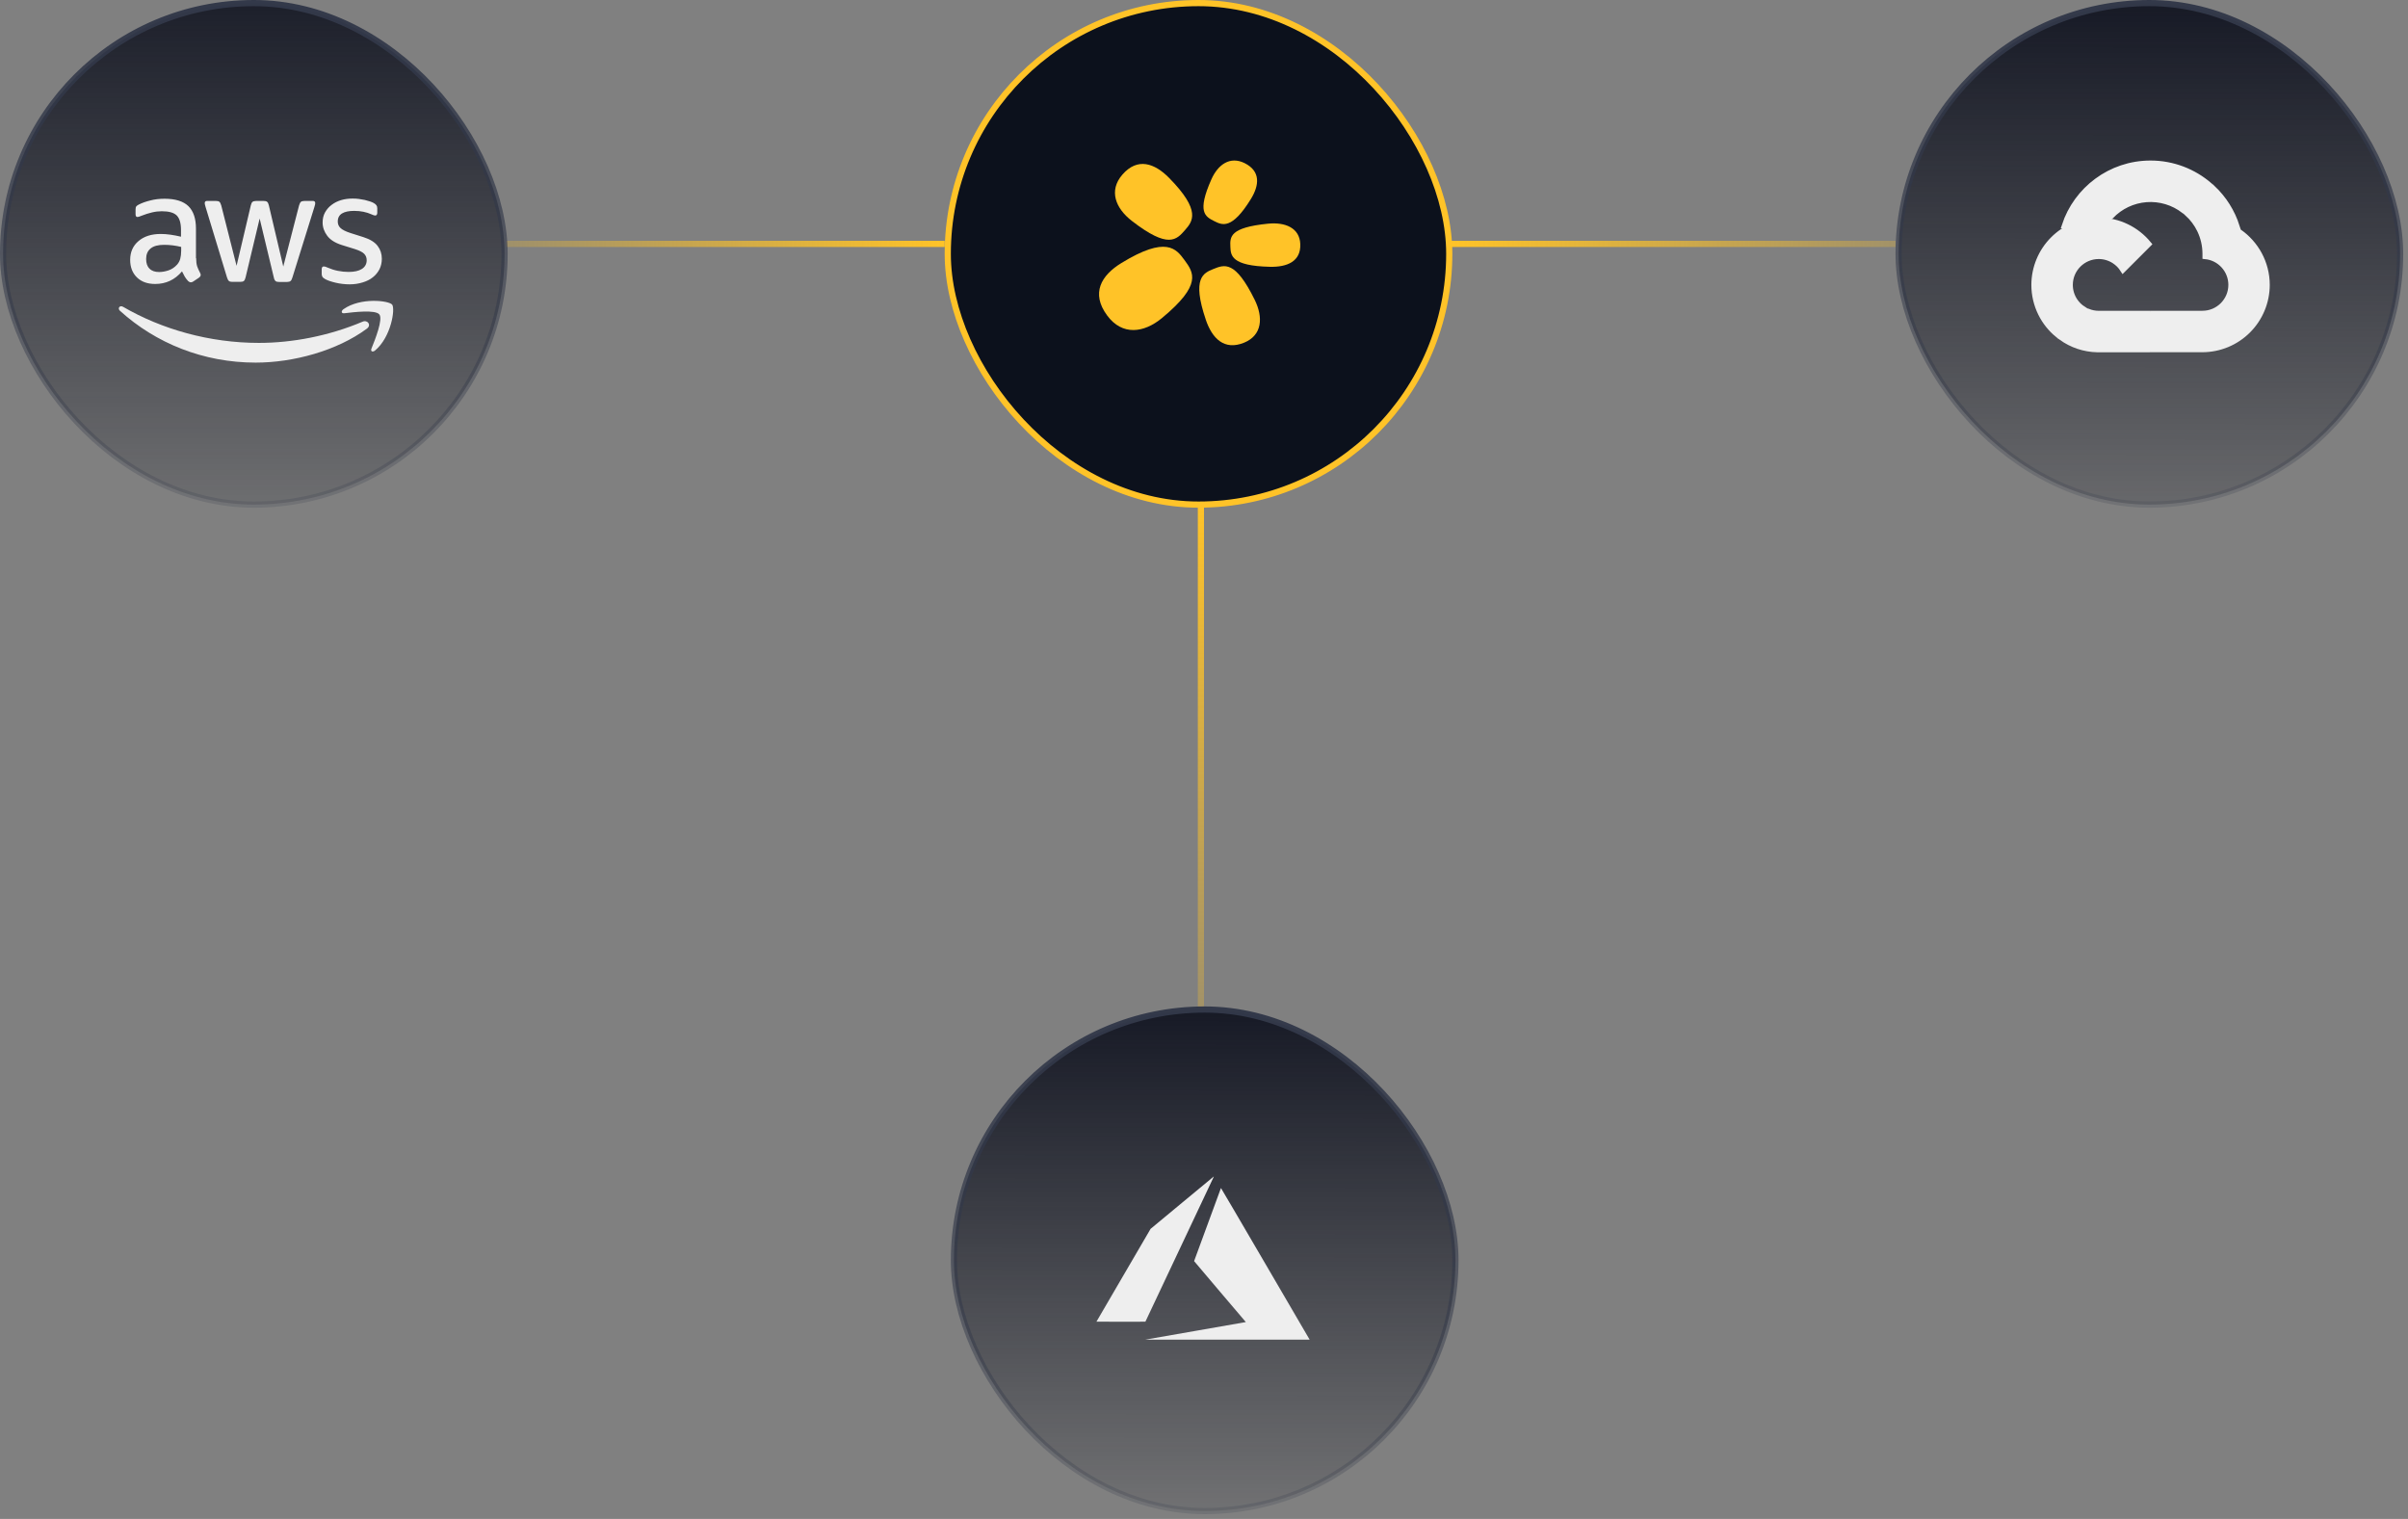
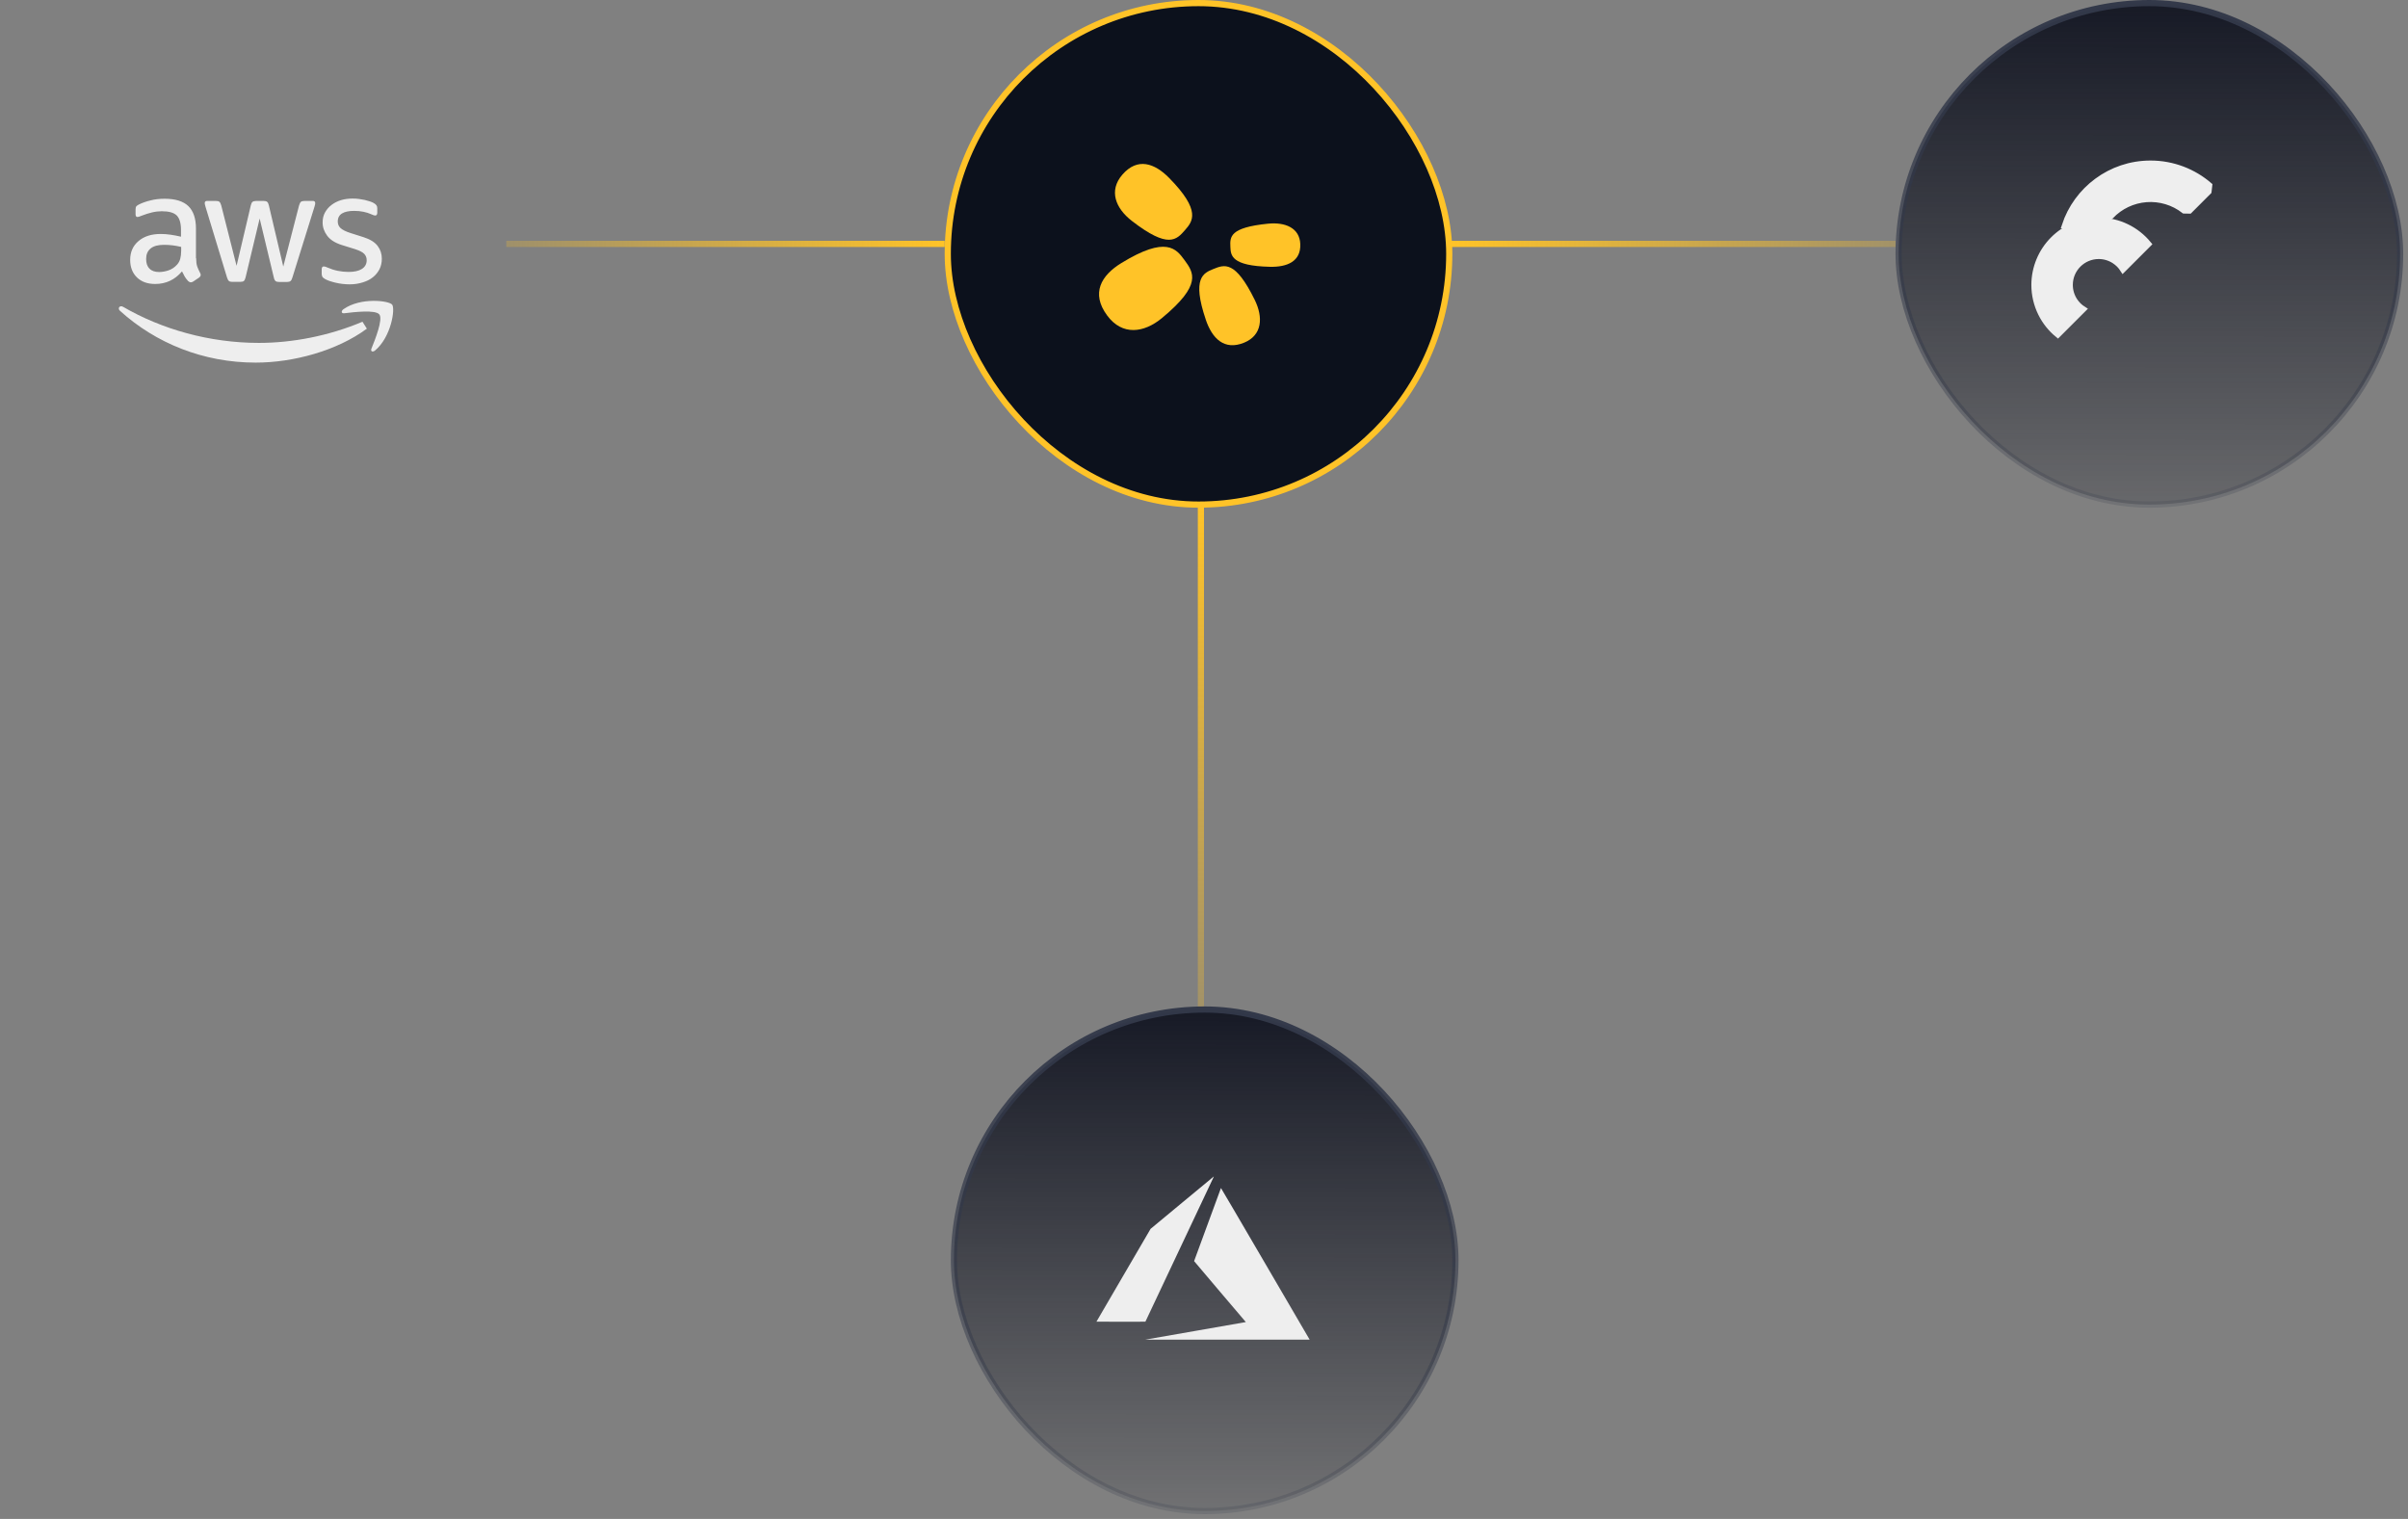
<svg xmlns="http://www.w3.org/2000/svg" width="390" height="246" viewBox="0 0 390 246" fill="none">
  <rect x="0" y="0" width="390" height="246" fill="#808080" stroke="none" />
  <rect x="153.5" y="0.5" width="81.222" height="81.222" rx="40.611" fill="#0C111C" stroke="#FFC328" />
-   <path fill-rule="evenodd" clip-rule="evenodd" d="M196.682 35.824C197.947 36.455 199.507 37.238 202.59 32.236C203.965 30.007 204.197 27.734 201.596 26.43C199.217 25.24 197.264 26.651 196.2 29.04C193.822 34.375 195.197 35.08 196.682 35.824Z" fill="#FFC328" />
  <path fill-rule="evenodd" clip-rule="evenodd" d="M205.677 43.209C199.407 43.066 199.333 41.358 199.272 39.98C199.201 38.357 199.151 36.847 205.368 36.227C208.151 35.948 210.48 36.907 210.593 39.506C210.717 42.347 208.471 43.273 205.677 43.209Z" fill="#FFC328" />
  <path fill-rule="evenodd" clip-rule="evenodd" d="M181.62 42.601C188.897 38.14 190.504 40.314 191.805 42.075C193.334 44.145 194.737 46.084 188.198 51.505C185.268 53.932 181.76 54.406 179.313 51.091C176.638 47.468 178.374 44.591 181.62 42.599V42.601Z" fill="#FFC328" />
  <path fill-rule="evenodd" clip-rule="evenodd" d="M195.291 51.775C192.995 45.007 194.927 44.219 196.492 43.579C198.333 42.83 200.053 42.149 203.208 48.548C204.619 51.413 204.431 54.301 201.486 55.503C198.264 56.815 196.313 54.795 195.288 51.777L195.291 51.775Z" fill="#FFC328" />
  <path fill-rule="evenodd" clip-rule="evenodd" d="M191.945 37.238C193.135 35.861 194.607 34.16 189.349 28.814C187.001 26.428 184.235 25.453 181.779 28.285C179.533 30.878 180.671 33.73 183.317 35.778C189.222 40.349 190.542 38.856 191.945 37.238Z" fill="#FFC328" />
  <line x1="194.5" y1="163" x2="194.5" y2="82" stroke="url(#paint0_linear_938_103750)" />
  <path d="M82 39.5L153 39.5" stroke="url(#paint1_linear_938_103750)" />
  <path d="M307 39.5L270.5 39.5L235 39.5" stroke="url(#paint2_linear_938_103750)" />
-   <rect x="0.5" y="0.5" width="81.222" height="81.222" rx="40.611" fill="url(#paint3_linear_938_103750)" stroke="url(#paint4_linear_938_103750)" />
  <g clip-path="url(#clip0_938_103750)">
    <path d="M31.768 41.808C31.768 42.355 31.827 42.798 31.93 43.124C32.049 43.449 32.196 43.803 32.403 44.188C32.477 44.306 32.507 44.424 32.507 44.528C32.507 44.675 32.418 44.823 32.226 44.971L31.295 45.592C31.162 45.68 31.029 45.725 30.911 45.725C30.763 45.725 30.615 45.651 30.467 45.518C30.26 45.296 30.083 45.06 29.935 44.823C29.788 44.572 29.64 44.291 29.477 43.951C28.325 45.311 26.876 45.991 25.132 45.991C23.891 45.991 22.901 45.636 22.177 44.927C21.453 44.217 21.083 43.271 21.083 42.089C21.083 40.833 21.526 39.813 22.428 39.045C23.329 38.276 24.526 37.892 26.049 37.892C26.551 37.892 27.068 37.936 27.615 38.01C28.162 38.084 28.724 38.202 29.315 38.335V37.257C29.315 36.133 29.078 35.35 28.62 34.892C28.147 34.434 27.349 34.212 26.211 34.212C25.694 34.212 25.162 34.271 24.615 34.404C24.068 34.537 23.536 34.7 23.019 34.907C22.782 35.01 22.605 35.069 22.502 35.099C22.398 35.128 22.324 35.143 22.265 35.143C22.058 35.143 21.955 34.995 21.955 34.685V33.961C21.955 33.724 21.985 33.547 22.058 33.444C22.132 33.34 22.265 33.237 22.472 33.133C22.989 32.867 23.61 32.646 24.334 32.468C25.058 32.276 25.827 32.188 26.64 32.188C28.398 32.188 29.684 32.587 30.512 33.385C31.325 34.183 31.738 35.394 31.738 37.02V41.808H31.768ZM25.768 44.055C26.256 44.055 26.758 43.966 27.29 43.789C27.822 43.611 28.295 43.286 28.694 42.843C28.93 42.562 29.108 42.252 29.196 41.897C29.285 41.542 29.344 41.114 29.344 40.611V39.99C28.916 39.887 28.457 39.798 27.985 39.739C27.512 39.68 27.053 39.651 26.595 39.651C25.605 39.651 24.881 39.843 24.393 40.242C23.906 40.641 23.669 41.202 23.669 41.941C23.669 42.636 23.847 43.153 24.216 43.508C24.571 43.877 25.088 44.055 25.768 44.055ZM37.635 45.651C37.369 45.651 37.191 45.606 37.073 45.503C36.955 45.414 36.852 45.207 36.763 44.927L33.29 33.503C33.201 33.207 33.157 33.015 33.157 32.912C33.157 32.675 33.275 32.542 33.512 32.542H34.96C35.241 32.542 35.433 32.587 35.536 32.69C35.655 32.779 35.743 32.986 35.832 33.266L38.315 43.05L40.62 33.266C40.694 32.971 40.783 32.779 40.901 32.69C41.019 32.601 41.226 32.542 41.492 32.542H42.674C42.955 32.542 43.147 32.587 43.266 32.69C43.384 32.779 43.487 32.986 43.546 33.266L45.881 43.168L48.438 33.266C48.527 32.971 48.63 32.779 48.733 32.69C48.852 32.601 49.044 32.542 49.31 32.542H50.684C50.921 32.542 51.054 32.66 51.054 32.912C51.054 32.986 51.039 33.059 51.024 33.148C51.009 33.237 50.98 33.355 50.921 33.518L47.359 44.941C47.27 45.237 47.167 45.429 47.049 45.518C46.931 45.606 46.738 45.666 46.487 45.666H45.216C44.935 45.666 44.743 45.621 44.625 45.518C44.507 45.414 44.403 45.222 44.344 44.927L42.054 35.394L39.778 44.912C39.704 45.207 39.615 45.4 39.497 45.503C39.379 45.606 39.172 45.651 38.906 45.651H37.635ZM56.625 46.05C55.857 46.05 55.088 45.961 54.349 45.784C53.61 45.606 53.034 45.414 52.65 45.193C52.413 45.06 52.251 44.912 52.192 44.779C52.133 44.646 52.103 44.498 52.103 44.365V43.611C52.103 43.301 52.221 43.153 52.443 43.153C52.532 43.153 52.62 43.168 52.709 43.197C52.798 43.227 52.931 43.286 53.078 43.345C53.581 43.567 54.128 43.744 54.704 43.862C55.295 43.981 55.871 44.04 56.463 44.04C57.394 44.04 58.118 43.877 58.62 43.552C59.123 43.227 59.389 42.754 59.389 42.148C59.389 41.734 59.256 41.395 58.99 41.114C58.724 40.833 58.221 40.582 57.497 40.345L55.354 39.68C54.276 39.34 53.477 38.838 52.99 38.173C52.502 37.523 52.251 36.798 52.251 36.03C52.251 35.409 52.384 34.862 52.65 34.389C52.916 33.917 53.27 33.503 53.714 33.178C54.157 32.838 54.66 32.587 55.251 32.409C55.842 32.232 56.463 32.158 57.113 32.158C57.438 32.158 57.778 32.173 58.103 32.217C58.443 32.261 58.753 32.321 59.064 32.38C59.359 32.453 59.64 32.527 59.906 32.616C60.172 32.705 60.379 32.793 60.527 32.882C60.734 33 60.881 33.119 60.97 33.252C61.059 33.37 61.103 33.532 61.103 33.739V34.434C61.103 34.744 60.985 34.907 60.763 34.907C60.645 34.907 60.453 34.848 60.202 34.729C59.359 34.345 58.413 34.153 57.364 34.153C56.522 34.153 55.857 34.286 55.399 34.567C54.941 34.848 54.704 35.276 54.704 35.882C54.704 36.296 54.852 36.651 55.147 36.931C55.443 37.212 55.99 37.493 56.773 37.744L58.872 38.409C59.936 38.749 60.704 39.222 61.162 39.828C61.62 40.434 61.842 41.129 61.842 41.897C61.842 42.532 61.709 43.109 61.458 43.611C61.192 44.114 60.837 44.557 60.379 44.912C59.921 45.281 59.374 45.547 58.739 45.739C58.074 45.946 57.379 46.05 56.625 46.05Z" fill="#EEEEEE" />
-     <path fill-rule="evenodd" clip-rule="evenodd" d="M59.417 53.23C54.555 56.821 47.49 58.727 41.417 58.727C32.904 58.727 25.234 55.579 19.441 50.348C18.983 49.934 19.397 49.372 19.944 49.697C26.209 53.333 33.939 55.535 41.934 55.535C47.328 55.535 53.254 54.412 58.707 52.106C59.52 51.737 60.215 52.638 59.417 53.23Z" fill="#EEEEEE" />
+     <path fill-rule="evenodd" clip-rule="evenodd" d="M59.417 53.23C54.555 56.821 47.49 58.727 41.417 58.727C32.904 58.727 25.234 55.579 19.441 50.348C18.983 49.934 19.397 49.372 19.944 49.697C26.209 53.333 33.939 55.535 41.934 55.535C47.328 55.535 53.254 54.412 58.707 52.106Z" fill="#EEEEEE" />
    <path fill-rule="evenodd" clip-rule="evenodd" d="M61.441 50.928C60.821 50.13 57.333 50.544 55.752 50.736C55.279 50.795 55.205 50.382 55.633 50.071C58.412 48.121 62.978 48.682 63.51 49.332C64.042 49.997 63.362 54.564 60.761 56.751C60.362 57.091 59.978 56.914 60.156 56.47C60.747 55.007 62.062 51.712 61.441 50.928Z" fill="#EEEEEE" />
  </g>
  <rect x="154.5" y="163.5" width="81.222" height="81.222" rx="40.611" fill="url(#paint5_linear_938_103750)" stroke="url(#paint6_linear_938_103750)" />
  <path d="M193.555 215.556C197.991 214.781 201.655 214.14 201.697 214.132L201.774 214.116L197.585 209.192C195.282 206.484 193.397 204.258 193.397 204.245C193.397 204.221 197.722 192.45 197.746 192.409C197.754 192.395 200.698 197.416 204.881 204.582C208.797 211.29 212.026 216.821 212.056 216.873L212.111 216.968L198.8 216.966L185.489 216.964L193.555 215.556ZM177.58 214.054C177.58 214.048 179.554 210.662 181.966 206.53L186.351 199.019L191.462 194.78C194.273 192.449 196.581 190.538 196.59 190.535C196.599 190.531 196.562 190.623 196.508 190.739C196.453 190.855 193.956 196.149 190.958 202.504L185.507 214.057L181.544 214.062C179.364 214.065 177.58 214.061 177.58 214.054Z" fill="#EEEEEE" />
  <rect x="307.5" y="0.5" width="81.222" height="81.222" rx="40.611" fill="url(#paint7_linear_938_103750)" stroke="url(#paint8_linear_938_103750)" />
  <path d="M334.39 36.553C336.307 30.705 341.819 26.468 348.299 26.468C351.938 26.468 355.269 27.804 357.834 30.011L357.718 31.028L354.615 34.131L353.735 34.116C352.001 32.767 349.826 32.109 347.631 32.274C345.43 32.44 343.372 33.422 341.859 35.025C341.85 35.028 341.842 35.032 341.835 35.035C341.757 35.072 341.693 35.121 341.647 35.16C341.556 35.239 341.474 35.335 341.413 35.414C341.375 35.462 341.34 35.511 341.309 35.555L334.884 36.612C334.866 36.608 334.847 36.605 334.826 36.601C334.735 36.585 334.608 36.566 334.466 36.557C334.441 36.556 334.416 36.554 334.39 36.553Z" fill="#EEEEEE" stroke="#EEEEEE" stroke-width="0.937" />
-   <path d="M357.18 41.499V41.104V41.104C357.179 39.781 356.882 38.475 356.311 37.282C355.814 36.246 355.121 35.318 354.272 34.549L358.355 30.466C360.17 32.176 361.518 34.321 362.272 36.696H361.387L362.62 37.549C365.347 39.436 367.138 42.586 367.142 46.139C367.136 48.904 366.036 51.555 364.081 53.511C362.126 55.467 359.476 56.57 356.711 56.577C356.711 56.577 356.71 56.577 356.71 56.577L348.515 56.577L347.95 56.015V51.368L348.516 50.8H356.711C359.28 50.8 361.374 48.706 361.374 46.138C361.374 43.727 359.534 41.735 357.18 41.499Z" fill="#EEEEEE" stroke="#EEEEEE" stroke-width="0.937" />
-   <path d="M339.911 56.584H339.663C337.574 56.541 335.547 55.862 333.853 54.64L334.036 53.934L337.222 50.747L338.157 50.461C338.713 50.689 339.309 50.806 339.911 50.806C339.911 50.806 339.911 50.806 339.911 50.806L347.83 50.806V56.584H339.911Z" fill="#EEEEEE" stroke="#EEEEEE" stroke-width="0.937" />
  <path d="M343.845 43.65C343.486 43.084 343.007 42.599 342.439 42.232C341.685 41.745 340.807 41.484 339.91 41.483H339.909C337.341 41.483 335.246 43.571 335.246 46.145V46.145C335.247 47.043 335.506 47.922 335.994 48.677C336.361 49.244 336.846 49.723 337.413 50.083L333.287 54.209C332.147 53.275 331.217 52.109 330.56 50.788C329.842 49.345 329.468 47.755 329.468 46.143C329.473 43.375 330.574 40.721 332.532 38.764C334.422 36.874 336.962 35.782 339.627 35.705H339.907C343.153 35.705 346.053 37.191 347.971 39.524L343.845 43.65Z" fill="#EEEEEE" stroke="#EEEEEE" stroke-width="0.937" />
  <defs>
    <linearGradient id="paint0_linear_938_103750" x1="196" y1="82" x2="196" y2="193.759" gradientUnits="userSpaceOnUse">
      <stop stop-color="#FFC328" />
      <stop offset="1" stop-color="#FFC328" stop-opacity="0" />
    </linearGradient>
    <linearGradient id="paint1_linear_938_103750" x1="153" y1="41" x2="59.5" y2="41" gradientUnits="userSpaceOnUse">
      <stop stop-color="#FFC328" />
      <stop offset="1" stop-color="#FFC328" stop-opacity="0" />
    </linearGradient>
    <linearGradient id="paint2_linear_938_103750" x1="235" y1="41" x2="333.5" y2="41" gradientUnits="userSpaceOnUse">
      <stop stop-color="#FFC328" />
      <stop offset="1" stop-color="#FFC328" stop-opacity="0" />
    </linearGradient>
    <linearGradient id="paint3_linear_938_103750" x1="41" y1="-6" x2="41" y2="100.5" gradientUnits="userSpaceOnUse">
      <stop stop-color="#161925" />
      <stop offset="1" stop-color="#161925" stop-opacity="0" />
    </linearGradient>
    <linearGradient id="paint4_linear_938_103750" x1="41.111" y1="0" x2="41.111" y2="101" gradientUnits="userSpaceOnUse">
      <stop stop-color="#323849" />
      <stop offset="1" stop-color="#323849" stop-opacity="0" />
    </linearGradient>
    <linearGradient id="paint5_linear_938_103750" x1="195.111" y1="163" x2="195" y2="258.5" gradientUnits="userSpaceOnUse">
      <stop stop-color="#161925" />
      <stop offset="1" stop-color="#161925" stop-opacity="0" />
    </linearGradient>
    <linearGradient id="paint6_linear_938_103750" x1="195.111" y1="163" x2="195.111" y2="264" gradientUnits="userSpaceOnUse">
      <stop stop-color="#323849" />
      <stop offset="1" stop-color="#323849" stop-opacity="0" />
    </linearGradient>
    <linearGradient id="paint7_linear_938_103750" x1="348.111" y1="-3.5229e-09" x2="348" y2="106.5" gradientUnits="userSpaceOnUse">
      <stop stop-color="#161925" />
      <stop offset="1" stop-color="#161925" stop-opacity="0" />
    </linearGradient>
    <linearGradient id="paint8_linear_938_103750" x1="348.111" y1="0" x2="348.111" y2="101" gradientUnits="userSpaceOnUse">
      <stop stop-color="#323849" />
      <stop offset="1" stop-color="#323849" stop-opacity="0" />
    </linearGradient>
    <clipPath id="clip0_938_103750">
      <rect width="44.927" height="26.897" fill="white" transform="translate(19 32)" />
    </clipPath>
  </defs>
</svg>